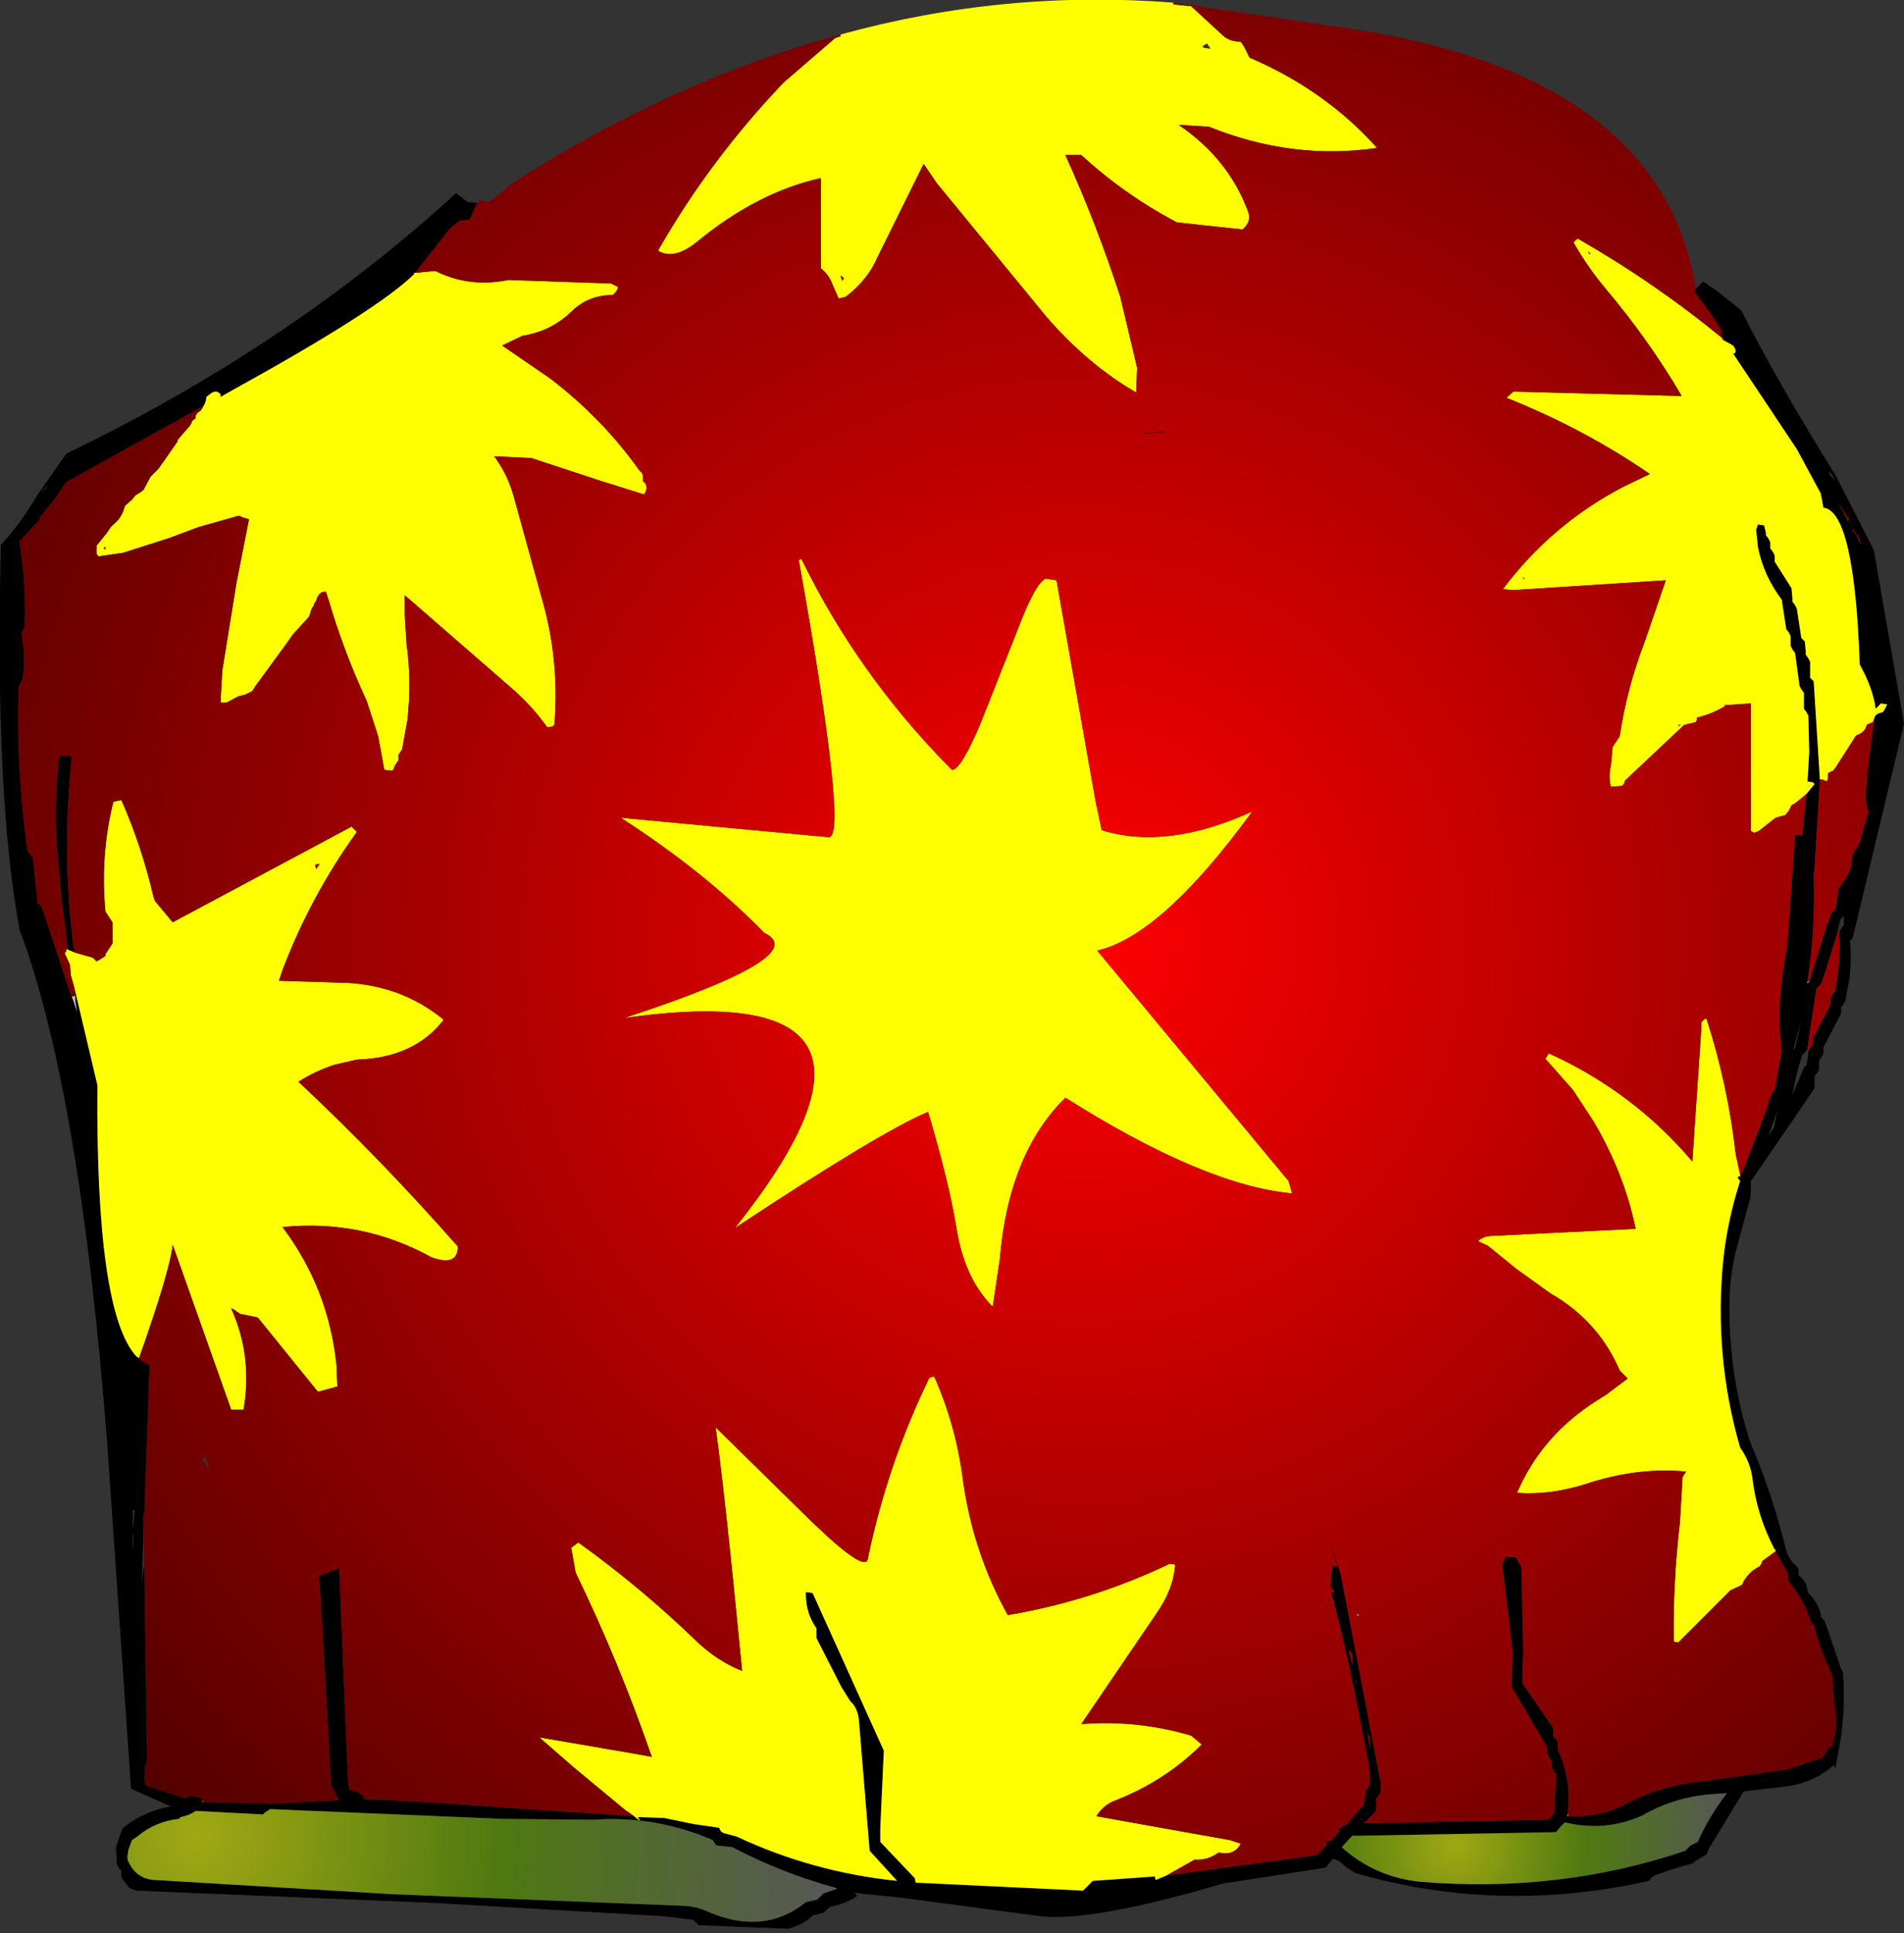
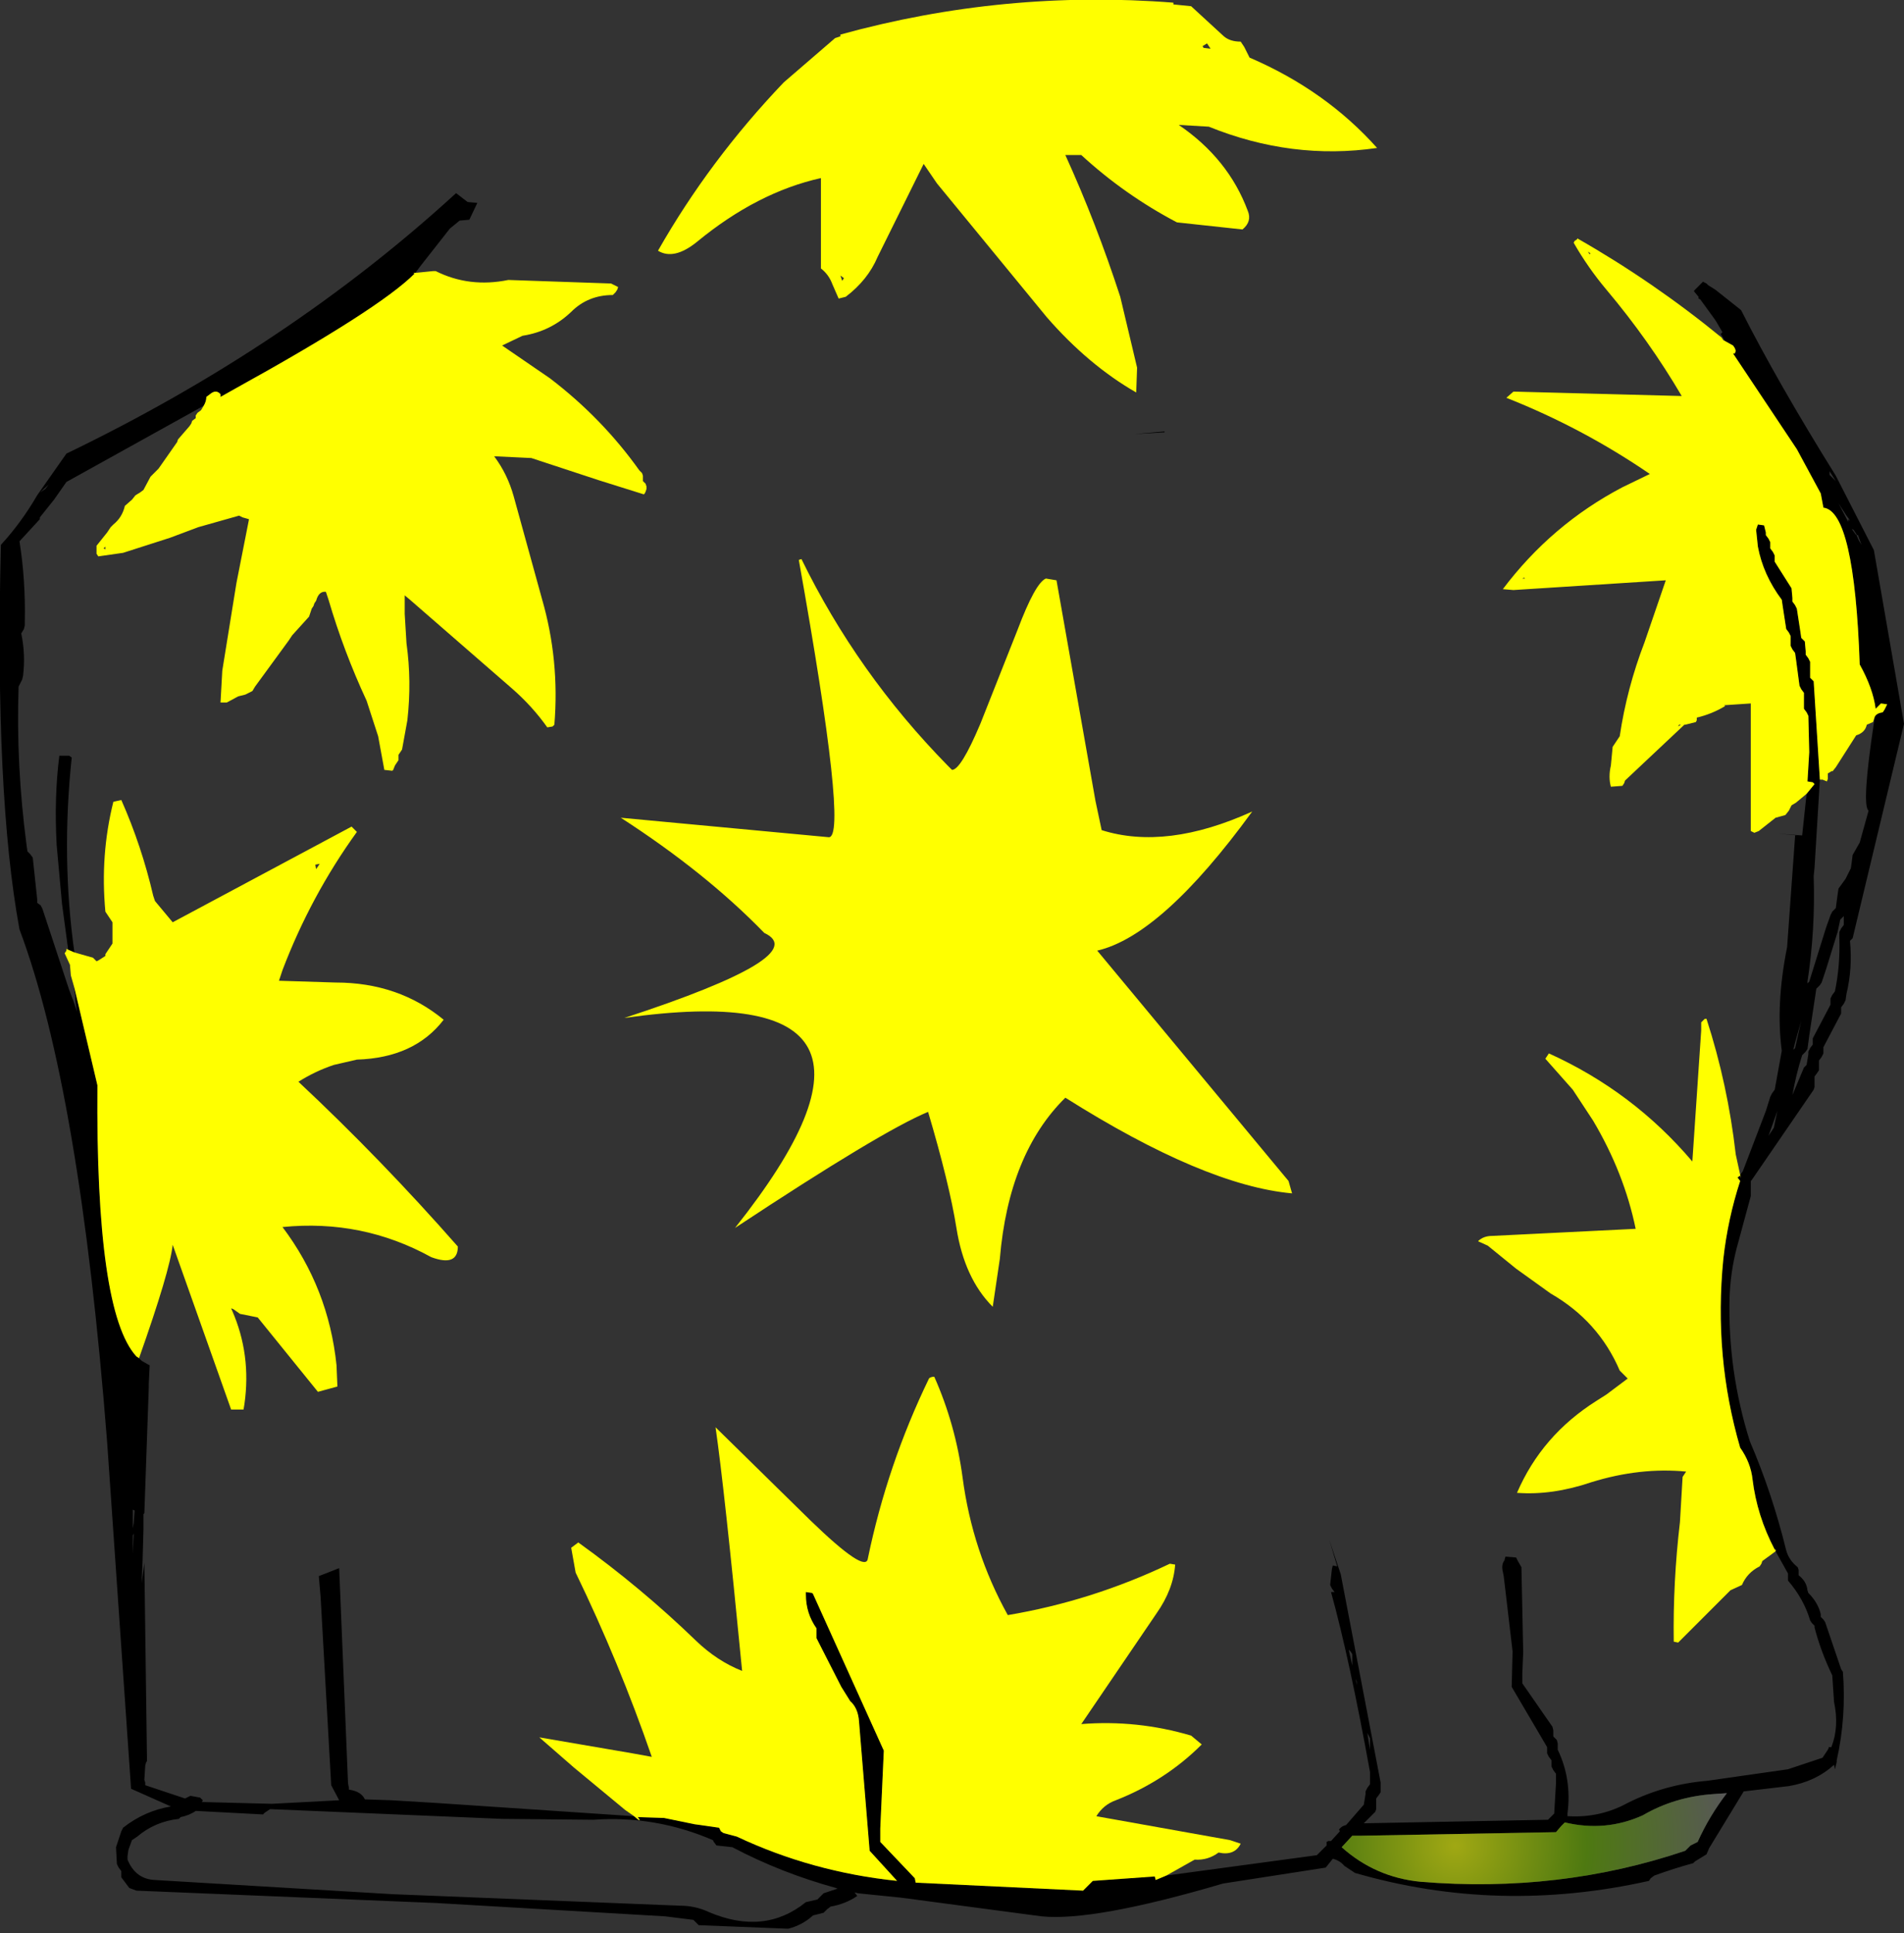
<svg xmlns="http://www.w3.org/2000/svg" height="109.1px" width="107.5px">
  <rect width="100%" height="100%" fill="#333333" stroke="none" />
  <g transform="matrix(1.0, 0.0, 0.0, 1.0, 58.25, 55.85)">
    <path d="M-31.3 -44.4 L-31.75 -43.45 -32.3 -43.4 -32.85 -42.95 -34.5 -40.85 -34.8 -40.45 -34.9 -40.45 -34.85 -40.4 Q-36.85 -38.4 -45.0 -33.9 L-45.8 -33.45 -45.8 -33.6 Q-46.05 -33.9 -46.4 -33.6 L-46.6 -33.45 Q-46.6 -33.2 -46.75 -32.95 L-54.5 -28.65 -55.2 -27.65 -56.0 -26.65 -56.0 -26.55 -57.15 -25.3 Q-56.8 -23.1 -56.85 -20.75 L-56.85 -20.55 -56.9 -20.35 -57.05 -20.1 Q-56.8 -18.9 -56.95 -17.7 L-57.0 -17.5 -57.1 -17.3 -57.2 -17.1 Q-57.35 -12.7 -56.75 -8.15 L-56.7 -7.8 -56.55 -7.65 -56.4 -7.45 -56.15 -5.1 -56.15 -4.9 -55.95 -4.75 -55.85 -4.55 -54.35 0.0 -54.2 0.4 -54.1 0.65 -53.9 1.25 -54.0 0.6 -54.0 0.35 -54.05 0.0 -54.05 -0.1 -52.75 5.4 Q-52.85 18.2 -50.55 20.7 L-50.4 20.8 -50.25 20.95 -49.9 21.15 -49.8 21.2 -49.85 22.25 -49.85 22.45 -50.1 29.55 -50.15 29.6 -50.15 30.45 -50.2 32.25 -50.25 33.5 -50.1 32.35 -50.05 36.15 -49.95 43.55 -50.0 43.6 -50.05 43.8 -50.1 44.6 -50.05 44.75 -50.05 44.9 -47.8 45.65 -47.5 45.5 -46.95 45.6 -46.8 45.75 -46.85 45.85 -46.8 45.85 -42.9 45.95 -39.1 45.75 -39.55 44.9 -40.15 34.25 -40.25 33.1 -39.1 32.65 -38.6 44.8 -38.55 45.05 -38.55 45.15 Q-37.85 45.25 -37.65 45.7 L-36.15 45.75 -33.65 45.9 -22.45 46.65 Q-22.0 47.05 -22.2 46.75 L-22.25 46.7 -20.75 46.75 -19.05 47.1 -17.65 47.3 -17.55 47.5 -17.4 47.6 -16.65 47.8 Q-12.4 49.8 -7.6 50.3 L-9.15 48.6 -9.75 41.3 Q-9.8 40.55 -10.25 40.15 L-10.75 39.35 -12.05 36.8 -12.15 36.6 -12.15 36.25 -12.15 36.05 Q-12.75 35.2 -12.75 34.15 L-12.75 34.0 -12.4 34.05 -12.35 34.1 -8.35 42.95 -8.55 47.35 -8.55 48.1 -6.6 50.15 -6.55 50.4 2.9 50.85 3.45 50.3 6.95 50.05 7.0 50.25 7.6 50.0 16.1 48.85 16.65 48.3 16.65 48.1 16.75 48.05 16.9 48.05 17.4 47.5 17.35 47.4 Q17.5 47.2 17.75 47.15 L18.75 46.0 18.85 45.4 18.85 45.25 18.95 45.05 19.1 44.85 19.1 44.15 Q17.95 37.8 16.9 34.0 L17.1 34.0 16.95 33.8 16.85 33.6 16.95 32.7 17.0 32.5 17.25 32.55 16.8 31.05 17.45 33.0 19.7 44.75 19.7 45.3 19.6 45.45 19.45 45.65 19.45 46.25 19.4 46.4 18.75 47.05 29.15 46.85 29.35 46.65 29.5 46.5 29.6 44.8 29.6 44.25 29.45 44.05 29.35 43.85 29.35 43.65 29.35 43.5 29.2 43.3 29.1 43.1 29.1 42.9 29.1 42.75 27.1 39.35 27.15 37.35 26.65 33.1 26.6 32.85 Q26.5 32.45 26.7 32.2 L26.7 32.15 26.75 32.0 27.35 32.05 27.45 32.25 27.65 32.6 27.75 37.4 27.7 38.6 27.7 39.15 29.4 41.6 29.45 41.8 29.45 42.15 29.65 42.35 29.7 42.55 29.7 42.9 Q30.5 44.55 30.25 46.5 L30.25 46.65 30.3 46.65 Q32.1 46.75 33.65 45.9 35.75 44.85 38.15 44.65 L42.7 44.0 44.65 43.35 44.95 42.9 45.0 42.8 45.0 42.75 45.15 42.75 Q45.6 41.6 45.3 40.2 L45.2 38.7 Q44.55 37.35 44.2 36.0 L44.2 35.9 44.05 35.75 43.95 35.6 Q43.6 34.4 42.7 33.35 L42.7 33.2 42.7 32.95 42.0 31.7 42.0 31.6 41.95 31.6 Q40.95 29.7 40.7 27.65 40.6 26.7 40.0 25.85 38.5 20.7 39.05 15.2 39.3 12.95 40.0 10.8 L39.85 10.6 40.0 10.5 40.05 10.65 40.0 10.45 40.15 10.25 41.45 6.85 41.7 6.05 41.8 5.85 41.95 5.65 42.35 3.45 Q42.0 0.85 42.65 -2.4 L43.1 -8.65 43.1 -8.7 43.25 -8.7 42.15 -8.8 43.5 -8.7 43.75 -11.05 44.2 -11.6 44.1 -11.7 43.8 -11.75 43.9 -13.4 43.85 -15.45 43.75 -15.65 43.6 -15.85 43.6 -16.6 43.6 -16.75 43.45 -16.95 43.35 -17.15 43.15 -18.65 43.1 -19.0 42.95 -19.2 42.85 -19.4 42.85 -19.75 42.85 -19.95 42.75 -20.15 42.6 -20.35 42.4 -21.65 42.35 -22.0 Q41.3 -23.4 41.0 -25.0 L40.9 -25.95 41.0 -26.25 41.35 -26.2 41.45 -25.8 41.45 -25.65 41.6 -25.45 41.7 -25.25 41.7 -25.1 41.7 -24.9 41.85 -24.7 41.95 -24.5 41.95 -24.35 41.95 -24.15 42.9 -22.65 42.95 -22.1 42.95 -21.9 43.1 -21.7 43.2 -21.5 43.4 -20.2 43.45 -19.85 43.65 -19.65 43.7 -19.1 43.7 -18.9 43.85 -18.7 43.95 -18.5 43.95 -17.75 43.95 -17.6 44.15 -17.4 44.5 -11.85 44.2 -6.9 44.15 -6.4 Q44.25 -3.4 43.8 -0.45 L43.8 -0.35 43.9 -0.45 44.85 -3.5 45.1 -4.2 45.2 -4.4 45.4 -4.6 45.5 -5.35 45.55 -5.7 45.95 -6.25 46.05 -6.45 46.25 -6.85 46.3 -7.2 46.35 -7.6 46.75 -8.3 47.25 -10.1 Q46.85 -10.4 47.55 -15.05 L47.6 -15.4 Q47.7 -15.6 48.05 -15.65 L48.15 -15.8 48.3 -16.1 47.95 -16.15 47.85 -16.05 47.65 -15.85 Q47.5 -17.0 46.75 -18.35 46.45 -27.0 44.7 -27.2 L44.55 -28.0 43.2 -30.5 39.6 -35.9 39.7 -35.9 39.75 -36.05 39.7 -36.2 39.6 -36.35 39.15 -36.6 38.9 -37.0 39.0 -37.1 38.65 -37.7 38.55 -37.85 37.75 -38.95 37.65 -39.0 37.65 -39.1 37.4 -39.4 37.4 -39.45 37.5 -39.55 37.65 -39.7 37.9 -39.95 38.1 -39.85 38.2 -39.75 38.6 -39.5 40.05 -38.35 Q42.1 -34.3 45.4 -29.0 L47.55 -24.8 49.25 -15.0 46.35 -2.9 46.2 -2.75 Q46.35 -1.2 46.0 0.25 L45.95 0.6 45.85 0.8 45.7 1.0 45.7 1.15 45.7 1.35 44.7 3.25 44.7 3.4 44.7 3.6 44.6 3.8 44.45 4.0 44.45 4.35 44.45 4.55 44.35 4.7 44.2 4.9 44.2 5.5 44.15 5.65 40.65 10.75 40.6 10.8 40.6 11.15 40.6 11.65 39.8 14.6 Q39.45 15.95 39.4 17.4 39.3 21.55 40.55 25.5 41.8 28.4 42.6 31.65 42.75 32.2 43.25 32.6 L43.3 32.75 43.3 33.05 Q43.75 33.4 43.8 33.9 L43.85 34.05 Q44.4 34.6 44.55 35.25 L44.55 35.4 44.7 35.55 44.8 35.7 45.7 38.35 45.8 38.5 Q46.0 41.05 45.45 43.5 L45.45 43.55 45.45 43.6 45.35 44.0 45.3 43.75 Q44.25 44.7 42.75 44.95 L40.2 45.25 38.25 48.45 38.1 48.8 37.45 49.2 37.35 49.3 Q36.25 49.6 35.15 50.0 L34.95 50.15 34.85 50.3 Q26.35 52.2 18.25 49.85 L17.65 49.45 Q17.4 49.15 17.0 49.05 L16.6 49.55 10.8 50.45 Q3.5 52.6 0.55 52.3 L-7.35 51.25 -9.8 51.0 -10.0 50.95 -9.85 51.15 Q-10.5 51.6 -11.35 51.75 L-11.55 51.9 -11.75 52.1 -12.35 52.25 Q-12.95 52.8 -13.75 53.0 L-18.8 52.8 -19.0 52.6 -19.1 52.5 -20.7 52.3 -33.6 51.55 -50.55 50.85 -50.95 50.7 -51.4 50.1 -51.4 49.9 -51.4 49.75 -51.55 49.55 -51.65 49.35 -51.7 48.4 -51.4 47.5 -51.3 47.3 Q-50.1 46.35 -48.6 46.1 L-48.55 46.1 -48.6 46.1 -50.85 45.1 -52.2 25.55 Q-53.75 5.65 -57.15 -3.4 -58.55 -11.0 -58.2 -25.1 -57.05 -26.35 -56.15 -27.9 L-56.15 -27.7 -56.15 -27.9 -56.1 -27.95 -56.15 -27.9 -54.5 -30.25 Q-41.95 -36.3 -32.5 -44.95 L-31.85 -44.45 -31.3 -44.4 M-54.4 -2.25 L-54.75 -4.85 -55.05 -8.15 Q-55.2 -10.85 -54.9 -13.2 L-54.35 -13.2 -54.2 -13.1 Q-54.8 -7.45 -54.05 -2.1 L-54.4 -2.25 M7.5 -31.5 L7.5 -31.45 5.8 -31.35 7.5 -31.5 M45.05 -29.25 L45.05 -29.15 45.05 -29.05 45.4 -28.7 45.05 -29.25 M46.0 -26.75 L45.55 -27.45 46.1 -26.4 46.1 -26.55 46.2 -26.45 46.15 -26.55 46.0 -26.75 M46.85 -25.1 L46.65 -25.65 46.6 -25.65 46.4 -25.95 46.3 -26.0 46.55 -25.65 46.55 -25.7 46.7 -25.35 46.85 -25.1 M45.5 -3.25 L44.85 -1.15 44.6 -0.4 44.5 -0.25 44.3 -0.05 43.9 2.6 43.8 3.35 43.7 3.5 43.5 3.7 Q43.15 4.8 42.95 5.95 L43.6 4.4 43.75 4.25 43.85 3.65 43.85 3.5 43.9 3.4 43.95 3.3 44.1 3.1 44.1 2.9 44.1 2.75 45.1 0.85 45.1 0.65 45.1 0.5 45.2 0.3 45.35 0.1 Q45.65 -1.35 45.6 -2.9 L45.6 -3.25 45.7 -3.45 45.85 -3.65 45.85 -4.2 45.85 -4.15 45.65 -3.95 45.5 -3.25 M43.1 3.0 L43.0 3.4 43.1 3.3 43.45 1.75 43.1 3.0 M42.1 6.85 L41.6 8.25 41.9 7.8 42.1 6.85 42.15 6.55 42.1 6.85 M18.0 37.35 L17.9 37.25 18.1 38.15 18.1 37.9 18.1 37.55 18.1 37.5 18.0 37.35 M18.35 39.25 L18.35 39.05 18.3 38.9 18.35 39.25 M19.1 42.25 L18.95 41.95 19.1 42.9 19.1 42.6 19.1 42.25 M18.1 47.75 L17.5 48.4 Q19.4 50.1 21.95 50.35 29.8 51.0 36.9 48.6 L37.2 48.3 37.6 48.1 Q38.25 46.65 39.25 45.35 L38.5 45.4 Q36.3 45.55 34.5 46.6 32.4 47.55 30.1 47.0 L29.9 47.2 29.6 47.55 18.65 47.75 18.1 47.75 M-56.0 -28.05 L-55.7 -28.25 -55.5 -28.5 -56.0 -28.05 M-11.05 50.7 Q-14.15 49.85 -16.9 48.4 L-17.8 48.3 -17.95 48.1 -18.0 48.0 Q-21.25 46.6 -24.75 46.85 L-29.9 46.8 -43.0 46.25 -43.3 46.45 -43.4 46.55 -47.2 46.35 Q-47.55 46.6 -48.05 46.7 L-48.15 46.8 Q-49.5 46.95 -50.5 47.8 L-50.8 48.0 -51.0 48.55 -51.05 48.9 -51.05 49.1 Q-50.6 50.2 -49.5 50.25 L-36.1 51.05 -19.85 51.7 Q-19.0 51.7 -18.25 52.05 -15.1 53.4 -12.75 51.5 L-12.1 51.35 -11.9 51.15 -11.75 51.0 -11.0 50.75 -10.95 50.75 -11.05 50.7 M-50.75 31.85 L-50.7 30.7 -50.75 30.8 -50.75 31.85 M-50.7 30.1 L-50.65 29.4 -50.75 29.35 -50.75 30.4 -50.7 30.1" fill="#000000" fill-rule="evenodd" stroke="none" />
    <path d="M9.9 -53.4 L9.65 -53.25 9.7 -53.15 10.1 -53.1 9.9 -53.4 M8.0 -55.7 L8.0 -55.6 9.0 -55.5 10.85 -53.8 Q11.2 -53.5 11.8 -53.5 L12.0 -53.2 12.3 -52.6 Q16.6 -50.75 19.5 -47.5 14.7 -46.8 10.0 -48.7 L8.3 -48.8 Q11.1 -46.9 12.2 -43.95 12.45 -43.35 11.9 -42.9 L8.2 -43.3 Q5.25 -44.85 2.8 -47.1 L1.9 -47.1 Q3.65 -43.25 5.0 -39.1 L5.95 -35.1 5.9 -33.7 Q3.2 -35.25 0.85 -37.95 L-5.35 -45.5 -6.1 -46.6 -8.7 -41.35 Q-9.25 -40.05 -10.5 -39.1 L-10.9 -39.0 -11.25 -39.8 Q-11.45 -40.35 -11.9 -40.7 L-11.9 -43.7 -11.9 -45.8 Q-15.5 -45.0 -18.9 -42.2 -20.2 -41.15 -21.1 -41.7 -18.2 -46.8 -14.0 -51.2 L-11.1 -53.7 -10.8 -53.8 -10.8 -53.9 Q-1.55 -56.45 8.0 -55.7 M-34.8 -40.45 L-33.8 -40.55 -33.65 -40.55 Q-31.75 -39.6 -29.55 -40.05 L-23.75 -39.85 -23.35 -39.65 -23.4 -39.5 -23.5 -39.35 -23.65 -39.2 Q-25.05 -39.2 -26.0 -38.25 -27.15 -37.15 -28.75 -36.9 L-29.9 -36.35 -27.2 -34.5 Q-24.25 -32.25 -22.15 -29.3 L-22.0 -29.15 -21.95 -29.0 -21.95 -28.85 -21.95 -28.7 -21.8 -28.55 -21.75 -28.4 -21.75 -28.25 -21.8 -28.1 -21.85 -28.0 -21.9 -27.95 -24.45 -28.75 -28.25 -30.0 -30.35 -30.1 Q-29.6 -29.1 -29.25 -27.85 L-27.65 -22.05 Q-26.65 -18.6 -26.95 -14.95 L-27.05 -14.85 -27.35 -14.8 Q-28.2 -16.0 -29.35 -17.0 L-35.1 -22.0 -35.4 -22.25 -35.4 -21.2 -35.3 -19.55 Q-35.0 -17.4 -35.25 -15.2 L-35.55 -13.55 -35.65 -13.4 -35.75 -13.25 -35.75 -13.1 -35.75 -12.95 -35.85 -12.8 -35.95 -12.65 -36.05 -12.4 -36.1 -12.35 -36.55 -12.4 -36.9 -14.3 -37.55 -16.3 Q-38.85 -19.1 -39.7 -22.0 L-39.85 -22.45 Q-40.25 -22.5 -40.4 -21.95 L-40.5 -21.8 -40.55 -21.65 -40.65 -21.5 -40.8 -21.05 -41.75 -20.0 -41.95 -19.7 -43.85 -17.1 -44.0 -16.85 -44.4 -16.65 -44.8 -16.55 -45.45 -16.2 -45.8 -16.2 -45.7 -18.0 -44.9 -22.95 -44.2 -26.5 -44.2 -26.55 -44.55 -26.65 -44.75 -26.75 -47.05 -26.1 -48.65 -25.5 -51.3 -24.65 -52.7 -24.45 -52.8 -24.6 -52.8 -24.75 -52.8 -25.05 -52.2 -25.8 -52.0 -26.1 -51.85 -26.25 Q-51.35 -26.65 -51.2 -27.3 L-50.8 -27.65 -50.6 -27.9 -50.35 -28.05 -50.15 -28.2 -49.75 -28.95 -49.45 -29.25 -49.3 -29.4 -48.25 -30.9 -48.2 -31.05 -47.55 -31.8 -47.45 -31.95 -47.4 -32.1 -47.2 -32.25 -47.2 -32.4 -47.1 -32.55 -46.9 -32.7 -46.75 -32.95 Q-46.6 -33.2 -46.6 -33.45 L-46.4 -33.6 Q-46.05 -33.9 -45.8 -33.6 L-45.8 -33.45 -45.0 -33.9 Q-36.85 -38.4 -34.85 -40.4 L-34.9 -40.45 -34.8 -40.45 M-54.05 -0.1 L-54.25 -0.8 -54.3 -1.4 -54.6 -2.05 -54.5 -2.2 -54.5 -2.3 -54.4 -2.25 -54.05 -2.1 -53.7 -2.0 -53.0 -1.8 -52.8 -1.6 Q-52.75 -1.6 -52.3 -1.9 L-52.3 -2.0 -52.1 -2.3 -51.9 -2.6 -51.9 -3.5 -51.9 -3.8 -52.1 -4.1 -52.3 -4.4 Q-52.6 -7.6 -51.85 -10.6 L-51.4 -10.7 Q-50.25 -8.1 -49.6 -5.3 L-49.5 -5.0 -48.5 -3.8 -38.4 -9.2 -38.1 -8.9 Q-40.7 -5.3 -42.3 -1.1 L-42.5 -0.5 -39.3 -0.4 Q-35.75 -0.4 -33.2 1.7 -34.85 3.85 -38.1 3.95 L-39.4 4.25 Q-40.45 4.6 -41.4 5.2 -36.75 9.55 -32.4 14.5 -32.4 15.65 -33.9 15.1 -37.8 12.95 -42.3 13.4 -39.7 16.85 -39.25 21.2 L-39.2 22.4 -40.3 22.7 -43.7 18.5 -44.7 18.3 -45.05 18.05 -45.15 18.0 -45.2 18.0 -45.15 18.1 Q-44.05 20.6 -44.45 23.4 L-44.5 23.7 -45.2 23.7 -48.5 14.4 Q-48.65 15.85 -50.4 20.8 L-50.55 20.7 Q-52.85 18.2 -52.75 5.4 L-54.05 -0.1 M-22.45 46.65 L-22.95 46.3 -25.85 43.9 -27.8 42.2 -22.55 43.1 -21.45 43.3 Q-23.3 37.95 -25.75 32.9 L-26.0 31.5 -25.6 31.2 Q-22.05 33.75 -18.95 36.75 -17.75 37.9 -16.35 38.45 -17.35 28.15 -17.85 24.7 L-12.5 29.95 Q-9.35 33.0 -9.25 32.1 -8.15 26.8 -5.8 21.95 L-5.75 21.9 -5.6 21.85 -5.5 21.85 Q-4.3 24.55 -3.9 27.55 -3.35 31.7 -1.35 35.3 3.4 34.5 7.8 32.4 L8.1 32.45 Q8.0 33.85 7.05 35.2 L2.8 41.45 Q5.95 41.2 9.0 42.1 L9.6 42.6 Q7.55 44.65 4.75 45.75 4.05 46.0 3.65 46.65 L11.2 48.0 11.8 48.2 Q11.45 48.9 10.55 48.7 9.95 49.15 9.2 49.1 L7.6 50.0 7.0 50.25 6.95 50.05 3.45 50.3 2.9 50.85 -6.55 50.4 -6.6 50.15 -8.55 48.1 -8.55 47.35 -8.35 42.95 -12.35 34.1 -12.4 34.05 -12.75 34.0 -12.75 34.15 Q-12.75 35.2 -12.15 36.05 L-12.15 36.25 -12.15 36.6 -12.05 36.8 -10.75 39.35 -10.25 40.15 Q-9.8 40.55 -9.75 41.3 L-9.15 48.6 -7.6 50.3 Q-12.4 49.8 -16.65 47.8 L-17.4 47.6 -17.55 47.5 -17.65 47.3 -19.05 47.1 -20.75 46.75 -22.25 46.7 -22.2 46.75 Q-22.0 47.05 -22.45 46.65 M42.0 31.7 L41.25 32.25 41.2 32.4 41.1 32.55 Q40.4 32.9 40.1 33.6 L39.45 33.9 36.5 36.85 36.25 36.8 Q36.2 33.45 36.6 30.05 L36.75 27.5 36.95 27.2 Q34.35 26.95 31.6 27.8 29.4 28.55 27.4 28.4 28.8 25.15 31.9 23.2 L32.45 22.85 33.65 21.95 33.2 21.5 Q32.0 18.7 29.3 17.15 L27.35 15.75 25.75 14.45 25.2 14.2 Q25.5 13.9 26.0 13.9 L34.1 13.5 Q33.45 10.35 31.7 7.4 L30.55 5.65 29.0 3.9 29.2 3.6 Q33.95 5.75 37.3 9.7 L37.8 2.3 37.8 1.85 38.0 1.65 38.1 1.65 Q39.3 5.35 39.75 9.3 L40.0 10.45 40.05 10.65 40.0 10.5 39.85 10.6 40.0 10.8 Q39.3 12.95 39.05 15.2 38.5 20.7 40.0 25.85 40.6 26.7 40.7 27.65 40.95 29.7 41.95 31.6 L42.0 31.6 42.0 31.7 M43.75 -11.05 L43.15 -10.55 42.9 -10.4 42.75 -10.1 42.55 -9.85 42.0 -9.7 41.05 -8.95 40.8 -8.85 40.6 -8.95 40.6 -12.85 40.6 -16.15 39.1 -16.05 39.15 -16.0 Q38.4 -15.55 37.55 -15.35 L37.55 -15.2 37.5 -15.1 36.9 -14.95 36.85 -14.95 33.5 -11.8 33.45 -11.65 33.35 -11.5 32.7 -11.45 Q32.55 -12.0 32.7 -12.65 L32.8 -13.7 33.0 -14.0 33.2 -14.3 Q33.6 -17.0 34.6 -19.6 L35.8 -23.1 27.2 -22.55 26.6 -22.6 Q29.35 -26.25 33.35 -28.35 L34.9 -29.1 Q31.1 -31.7 26.8 -33.4 L27.2 -33.75 36.7 -33.5 Q34.85 -36.65 32.45 -39.5 31.4 -40.75 30.6 -42.15 L30.65 -42.25 30.8 -42.35 30.8 -42.4 Q35.1 -39.95 38.95 -36.8 L39.05 -36.65 39.15 -36.6 39.6 -36.35 39.7 -36.2 39.75 -36.05 39.7 -35.9 39.6 -35.9 43.2 -30.5 44.55 -28.0 44.7 -27.2 Q46.45 -27.0 46.75 -18.35 47.5 -17.0 47.65 -15.85 L47.85 -16.05 47.95 -16.15 48.3 -16.1 48.15 -15.8 48.05 -15.65 Q47.7 -15.6 47.6 -15.4 L47.5 -15.1 47.15 -14.95 Q47.05 -14.5 46.55 -14.35 L45.4 -12.55 45.2 -12.3 45.2 -12.35 44.95 -12.2 44.95 -11.9 44.9 -11.75 44.65 -11.85 44.5 -11.85 44.15 -17.4 43.95 -17.6 43.95 -17.75 43.95 -18.5 43.85 -18.7 43.7 -18.9 43.7 -19.1 43.65 -19.65 43.45 -19.85 43.4 -20.2 43.2 -21.5 43.1 -21.7 42.95 -21.9 42.95 -22.1 42.9 -22.65 41.95 -24.15 41.95 -24.35 41.95 -24.5 41.85 -24.7 41.7 -24.9 41.7 -25.1 41.7 -25.25 41.6 -25.45 41.45 -25.65 41.45 -25.8 41.35 -26.2 41.0 -26.25 40.9 -25.95 41.0 -25.0 Q41.3 -23.4 42.35 -22.0 L42.4 -21.65 42.6 -20.35 42.75 -20.15 42.85 -19.95 42.85 -19.75 42.85 -19.4 42.95 -19.2 43.1 -19.0 43.15 -18.65 43.35 -17.15 43.45 -16.95 43.6 -16.75 43.6 -16.6 43.6 -15.85 43.75 -15.65 43.85 -15.45 43.9 -13.4 43.8 -11.75 44.1 -11.7 44.2 -11.6 43.75 -11.05 M31.55 -41.55 L31.4 -41.65 31.5 -41.5 31.55 -41.55 M3.7 -2.2 L14.5 10.8 14.7 11.5 Q9.75 11.05 1.9 6.1 -1.3 9.25 -1.8 15.2 L-2.2 17.9 Q-3.8 16.3 -4.25 13.45 -4.65 10.95 -5.85 6.9 -8.5 8.0 -16.75 13.45 -5.35 -0.9 -23.0 1.6 -12.3 -1.9 -15.1 -3.2 -18.4 -6.6 -23.2 -9.7 L-11.45 -8.6 Q-10.35 -8.6 -13.15 -24.25 L-13.0 -24.3 Q-9.85 -17.85 -4.75 -12.65 L-4.5 -12.4 Q-4.0 -12.4 -2.9 -15.0 L-0.8 -20.3 Q0.2 -22.95 0.8 -23.2 L1.4 -23.1 3.6 -10.65 3.95 -9.0 Q7.6 -7.85 12.45 -10.05 7.35 -3.05 3.7 -2.2 M36.5 -14.85 L36.65 -14.95 36.55 -14.95 36.5 -14.85 M27.85 -23.2 L27.8 -23.25 27.7 -23.2 27.85 -23.2 M-52.3 -24.85 L-52.3 -25.0 -52.4 -24.9 -52.3 -24.85 M-43.7 -34.4 L-43.55 -34.45 -43.5 -34.45 -43.7 -34.4 M-40.45 -7.05 L-40.4 -6.8 -40.2 -7.1 -40.45 -7.05 M-10.7 -40.0 L-10.6 -40.15 -10.8 -40.3 -10.7 -40.0 M-18.35 24.65 L-18.4 24.65 -18.35 24.65 M-9.6 39.65 L-9.8 39.45 -9.75 39.5 -9.6 39.65" fill="#ffff00" fill-rule="evenodd" stroke="none" />
-     <path d="M-10.8 -53.9 L-10.8 -53.8 -11.1 -53.7 -14.0 -51.2 Q-18.2 -46.8 -21.1 -41.7 -20.2 -41.15 -18.9 -42.2 -15.5 -45.0 -11.9 -45.8 L-11.9 -43.7 -11.9 -40.7 Q-11.45 -40.35 -11.25 -39.8 L-10.9 -39.0 -10.5 -39.1 Q-9.25 -40.05 -8.7 -41.35 L-6.1 -46.6 -5.35 -45.5 0.85 -37.95 Q3.2 -35.25 5.9 -33.7 L5.95 -35.1 5.0 -39.1 Q3.65 -43.25 1.9 -47.1 L2.8 -47.1 Q5.25 -44.85 8.2 -43.3 L11.9 -42.9 Q12.45 -43.35 12.2 -43.95 11.1 -46.9 8.3 -48.8 L10.0 -48.7 Q14.7 -46.8 19.5 -47.5 16.6 -50.75 12.3 -52.6 L12.0 -53.2 11.8 -53.5 Q11.2 -53.5 10.85 -53.8 L9.0 -55.5 8.0 -55.6 8.0 -55.7 16.85 -54.4 Q35.5 -51.95 37.5 -39.55 L37.4 -39.45 37.4 -39.4 37.65 -39.1 37.65 -39.0 37.75 -38.95 38.55 -37.85 38.65 -37.7 39.0 -37.1 38.9 -37.0 39.15 -36.6 39.05 -36.65 38.95 -36.8 Q35.1 -39.95 30.8 -42.4 L30.8 -42.35 30.65 -42.25 30.6 -42.15 Q31.4 -40.75 32.45 -39.5 34.85 -36.65 36.7 -33.5 L27.2 -33.75 26.8 -33.4 Q31.1 -31.7 34.9 -29.1 L33.35 -28.35 Q29.35 -26.25 26.6 -22.6 L27.2 -22.55 35.8 -23.1 34.6 -19.6 Q33.6 -17.0 33.2 -14.3 L33.0 -14.0 32.8 -13.7 32.7 -12.65 Q32.55 -12.0 32.7 -11.45 L33.35 -11.5 33.45 -11.65 33.5 -11.8 36.85 -14.95 36.9 -14.95 37.5 -15.1 37.55 -15.2 37.55 -15.35 Q38.4 -15.55 39.15 -16.0 L39.1 -16.05 40.6 -16.15 40.6 -12.85 40.6 -8.95 40.8 -8.85 41.05 -8.95 42.0 -9.7 42.55 -9.85 42.75 -10.1 42.9 -10.4 43.15 -10.55 43.75 -11.05 43.5 -8.7 42.15 -8.8 43.25 -8.7 43.1 -8.7 43.1 -8.65 42.65 -2.4 Q42.0 0.85 42.35 3.45 L41.95 5.65 41.8 5.85 41.7 6.05 41.45 6.85 40.15 10.25 40.0 10.45 39.75 9.3 Q39.3 5.35 38.1 1.65 L38.0 1.65 37.8 1.85 37.8 2.3 37.3 9.7 Q33.95 5.75 29.2 3.6 L29.0 3.9 30.55 5.65 31.7 7.4 Q33.45 10.35 34.1 13.5 L26.0 13.9 Q25.5 13.9 25.2 14.2 L25.75 14.45 27.35 15.75 29.3 17.15 Q32.0 18.7 33.2 21.5 L33.65 21.95 32.45 22.85 31.9 23.2 Q28.8 25.15 27.4 28.4 29.4 28.55 31.6 27.8 34.35 26.95 36.95 27.2 L36.75 27.5 36.6 30.05 Q36.2 33.45 36.25 36.8 L36.5 36.85 39.45 33.9 40.1 33.6 Q40.4 32.9 41.1 32.55 L41.2 32.4 41.25 32.25 42.0 31.7 42.7 32.95 42.7 33.2 42.7 33.35 Q43.6 34.4 43.95 35.6 L44.05 35.75 44.2 35.9 44.2 36.0 Q44.55 37.35 45.2 38.7 L45.3 40.2 Q45.6 41.6 45.15 42.75 L45.0 42.75 45.0 42.8 44.95 42.9 44.65 43.35 42.7 44.0 38.15 44.65 Q35.75 44.85 33.65 45.9 32.1 46.75 30.3 46.65 L30.25 46.5 Q30.5 44.55 29.7 42.9 L29.7 42.55 29.65 42.35 29.45 42.15 29.45 41.8 29.4 41.6 27.7 39.15 27.7 38.6 27.75 37.4 27.65 32.6 27.45 32.25 27.35 32.05 26.75 32.0 26.7 32.15 26.7 32.2 Q26.5 32.45 26.6 32.85 L26.65 33.1 27.15 37.35 27.1 39.35 29.1 42.75 29.1 42.9 29.1 43.1 29.2 43.3 29.35 43.5 29.35 43.65 29.35 43.85 29.45 44.05 29.6 44.25 29.6 44.8 29.5 46.5 29.35 46.65 29.15 46.85 18.75 47.05 19.4 46.4 19.45 46.25 19.45 45.65 19.6 45.45 19.7 45.3 19.7 44.75 17.45 33.0 16.8 31.05 17.25 32.55 17.0 32.5 16.95 32.7 16.85 33.6 16.95 33.8 17.1 34.0 16.9 34.0 Q17.95 37.8 19.1 44.15 L19.1 44.85 18.95 45.05 18.85 45.25 18.85 45.4 18.75 46.0 17.75 47.15 Q17.5 47.2 17.35 47.4 L17.4 47.5 16.9 48.05 16.75 48.05 16.65 48.1 16.65 48.3 16.1 48.85 7.6 50.0 9.2 49.1 Q9.95 49.15 10.55 48.7 11.45 48.9 11.8 48.2 L11.2 48.0 3.65 46.65 Q4.05 46.0 4.75 45.75 7.55 44.65 9.6 42.6 L9.0 42.1 Q5.95 41.2 2.8 41.45 L7.05 35.2 Q8.0 33.85 8.1 32.45 L7.8 32.4 Q3.4 34.5 -1.35 35.3 -3.35 31.7 -3.9 27.55 -4.3 24.55 -5.5 21.85 L-5.6 21.85 -5.75 21.9 -5.8 21.95 Q-8.15 26.8 -9.25 32.1 -9.35 33.0 -12.5 29.95 L-17.85 24.7 Q-17.35 28.15 -16.35 38.45 -17.75 37.9 -18.95 36.75 -22.05 33.75 -25.6 31.2 L-26.0 31.5 -25.75 32.9 Q-23.3 37.95 -21.45 43.3 L-22.55 43.1 -27.8 42.2 -25.85 43.9 -22.95 46.3 -22.45 46.65 -33.65 45.9 -36.15 45.75 -37.65 45.7 Q-37.85 45.25 -38.55 45.15 L-38.55 45.05 -38.6 44.8 -39.1 32.65 -40.25 33.1 -40.15 34.25 -39.55 44.9 -39.1 45.75 -42.9 45.95 -46.8 45.85 -46.8 45.75 -46.95 45.6 -47.5 45.5 -47.8 45.65 -50.05 44.9 -50.05 44.75 -50.1 44.6 -50.05 43.8 -50.0 43.6 -49.95 43.55 -50.05 36.15 -50.1 32.35 -50.15 30.45 -50.15 29.6 -50.1 29.55 -49.85 22.45 -49.85 22.25 -49.8 21.2 -49.9 21.15 -50.25 20.95 -50.4 20.8 Q-48.65 15.85 -48.5 14.4 L-45.2 23.7 -44.5 23.7 -44.45 23.4 Q-44.05 20.6 -45.15 18.1 L-45.2 18.0 -45.15 18.0 -45.05 18.05 -44.7 18.3 -43.7 18.5 -40.3 22.7 -39.2 22.4 -39.25 21.2 Q-39.7 16.85 -42.3 13.4 -37.8 12.95 -33.9 15.1 -32.4 15.65 -32.4 14.5 -36.75 9.55 -41.4 5.2 -40.45 4.6 -39.4 4.25 L-38.1 3.95 Q-34.85 3.85 -33.2 1.7 -35.75 -0.4 -39.3 -0.4 L-42.5 -0.5 -42.3 -1.1 Q-40.7 -5.3 -38.1 -8.9 L-38.4 -9.2 -48.5 -3.8 -49.5 -5.0 -49.6 -5.3 Q-50.25 -8.1 -51.4 -10.7 L-51.85 -10.6 Q-52.6 -7.6 -52.3 -4.4 L-52.1 -4.1 -51.9 -3.8 -51.9 -3.5 -51.9 -2.6 -52.1 -2.3 -52.3 -2.0 -52.3 -1.9 Q-52.75 -1.6 -52.8 -1.6 L-53.0 -1.8 -53.7 -2.0 -54.05 -2.1 Q-54.8 -7.45 -54.2 -13.1 L-54.35 -13.2 -54.9 -13.2 Q-55.2 -10.85 -55.05 -8.15 L-54.75 -4.85 -54.4 -2.25 -54.5 -2.3 -54.5 -2.2 -54.6 -2.05 -54.3 -1.4 -54.25 -0.8 -54.05 -0.1 -54.05 0.0 -54.0 0.35 -54.2 0.4 -54.35 0.0 -55.85 -4.55 -55.95 -4.75 -56.15 -4.9 -56.15 -5.1 -56.4 -7.45 -56.55 -7.65 -56.7 -7.8 -56.75 -8.15 Q-57.35 -12.7 -57.2 -17.1 L-57.1 -17.3 -57.0 -17.5 -56.95 -17.7 Q-56.8 -18.9 -57.05 -20.1 L-56.9 -20.35 -56.85 -20.55 -56.85 -20.75 Q-56.8 -23.1 -57.15 -25.3 L-56.0 -26.55 -56.0 -26.65 -55.2 -27.65 -54.5 -28.65 -46.75 -32.95 -46.9 -32.7 -47.1 -32.55 -47.2 -32.4 -47.2 -32.25 -47.4 -32.1 -47.45 -31.95 -47.55 -31.8 -48.2 -31.05 -48.25 -30.9 -49.3 -29.4 -49.45 -29.25 -49.75 -28.95 -50.15 -28.2 -50.35 -28.05 -50.6 -27.9 -50.8 -27.65 -51.2 -27.3 Q-51.35 -26.65 -51.85 -26.25 L-52.0 -26.1 -52.2 -25.8 -52.8 -25.05 -52.8 -24.75 -52.8 -24.6 -52.7 -24.45 -51.3 -24.65 -48.65 -25.5 -47.05 -26.1 -44.75 -26.75 -44.55 -26.65 -44.2 -26.55 -44.2 -26.5 -44.9 -22.95 -45.7 -18.0 -45.8 -16.2 -45.45 -16.2 -44.8 -16.55 -44.4 -16.65 -44.0 -16.85 -43.85 -17.1 -41.95 -19.7 -41.75 -20.0 -40.8 -21.05 -40.65 -21.5 -40.55 -21.65 -40.5 -21.8 -40.4 -21.95 Q-40.25 -22.5 -39.85 -22.45 L-39.7 -22.0 Q-38.85 -19.1 -37.55 -16.3 L-36.9 -14.3 -36.55 -12.4 -36.1 -12.35 -36.05 -12.4 -35.95 -12.65 -35.85 -12.8 -35.75 -12.95 -35.75 -13.1 -35.75 -13.25 -35.65 -13.4 -35.55 -13.55 -35.25 -15.2 Q-35.0 -17.4 -35.3 -19.55 L-35.4 -21.2 -35.4 -22.25 -35.1 -22.0 -29.35 -17.0 Q-28.2 -16.0 -27.35 -14.8 L-27.05 -14.85 -26.95 -14.95 Q-26.65 -18.6 -27.65 -22.05 L-29.25 -27.85 Q-29.6 -29.1 -30.35 -30.1 L-28.25 -30.0 -24.45 -28.75 -21.9 -27.95 -21.85 -28.0 -21.8 -28.1 -21.75 -28.25 -21.75 -28.4 -21.8 -28.55 -21.95 -28.7 -21.95 -28.85 -21.95 -29.0 -22.0 -29.15 -22.15 -29.3 Q-24.25 -32.25 -27.2 -34.5 L-29.9 -36.35 -28.75 -36.9 Q-27.15 -37.15 -26.0 -38.25 -25.05 -39.2 -23.65 -39.2 L-23.5 -39.35 -23.4 -39.5 -23.35 -39.65 -23.75 -39.85 -29.55 -40.05 Q-31.75 -39.6 -33.65 -40.55 L-33.8 -40.55 -34.8 -40.45 -34.5 -40.85 -32.85 -42.95 -32.3 -43.4 -31.75 -43.45 -31.3 -44.4 -31.15 -44.55 -30.65 -44.45 -30.05 -44.9 -29.35 -45.5 Q-20.2 -51.35 -10.8 -53.9 M19.25 -53.15 L19.25 -53.2 19.2 -53.2 19.25 -53.15 M31.55 -41.55 L31.5 -41.5 31.4 -41.65 31.55 -41.55 M47.6 -15.4 L47.55 -15.05 Q46.85 -10.4 47.25 -10.1 L46.75 -8.3 46.35 -7.6 46.3 -7.2 46.25 -6.85 46.05 -6.45 45.95 -6.25 45.55 -5.7 45.5 -5.35 45.4 -4.6 45.2 -4.4 45.1 -4.2 44.85 -3.5 43.9 -0.45 43.8 -0.45 Q44.25 -3.4 44.15 -6.4 L44.2 -6.9 44.5 -11.85 44.65 -11.85 44.9 -11.75 44.95 -11.9 44.95 -12.2 45.2 -12.35 45.2 -12.3 45.4 -12.55 46.55 -14.35 Q47.05 -14.5 47.15 -14.95 L47.5 -15.1 47.6 -15.4 M7.5 -31.5 L5.8 -31.35 7.5 -31.45 7.5 -31.5 M36.5 -14.85 L36.55 -14.95 36.65 -14.95 36.5 -14.85 M3.7 -2.2 Q7.35 -3.05 12.45 -10.05 7.6 -7.85 3.95 -9.0 L3.6 -10.65 1.4 -23.1 0.8 -23.2 Q0.2 -22.95 -0.8 -20.3 L-2.9 -15.0 Q-4.0 -12.4 -4.5 -12.4 L-4.75 -12.65 Q-9.85 -17.85 -13.0 -24.3 L-13.15 -24.25 Q-10.35 -8.6 -11.45 -8.6 L-23.2 -9.7 Q-18.4 -6.6 -15.1 -3.2 -12.3 -1.9 -23.0 1.6 -5.35 -0.9 -16.75 13.45 -8.5 8.0 -5.85 6.9 -4.65 10.95 -4.25 13.45 -3.8 16.3 -2.2 17.9 L-1.8 15.2 Q-1.3 9.25 1.9 6.1 9.75 11.05 14.7 11.5 L14.5 10.8 3.7 -2.2 M27.85 -23.2 L27.7 -23.2 27.8 -23.25 27.85 -23.2 M46.85 -25.1 L46.7 -25.35 46.55 -25.7 46.55 -25.65 46.3 -26.0 46.4 -25.95 46.6 -25.65 46.65 -25.65 46.85 -25.1 M46.0 -26.75 L46.15 -26.55 46.2 -26.45 46.1 -26.55 46.1 -26.4 45.55 -27.45 46.0 -26.75 M43.8 3.35 L43.9 2.6 44.3 -0.05 44.5 -0.25 44.6 -0.4 44.85 -1.15 45.5 -3.25 45.6 -3.25 45.6 -2.9 Q45.65 -1.35 45.35 0.1 L45.2 0.3 45.1 0.5 45.1 0.65 45.1 0.85 44.1 2.75 44.1 2.9 44.1 3.1 43.95 3.3 43.9 3.4 43.8 3.35 M18.45 35.35 L18.45 35.25 18.4 35.25 18.35 35.3 18.45 35.35 M19.1 42.25 L19.1 42.6 19.1 42.9 18.95 41.95 19.1 42.25 M18.35 39.25 L18.3 38.9 18.35 39.05 18.35 39.25 M18.0 37.35 L18.1 37.5 18.1 37.55 18.1 37.9 18.1 38.15 17.9 37.25 18.0 37.35 M-52.3 -24.85 L-52.4 -24.9 -52.3 -25.0 -52.3 -24.85 M-10.7 -40.0 L-10.8 -40.3 -10.6 -40.15 -10.7 -40.0 M-40.45 -7.05 L-40.2 -7.1 -40.4 -6.8 -40.45 -7.05 M-18.35 24.65 L-18.4 24.65 -18.35 24.65 M-49.8 20.75 L-49.8 20.6 -49.8 20.75 M-46.65 26.4 L-46.85 26.45 -46.55 26.9 -46.4 27.15 -46.65 26.4" fill="url(#gradient0)" fill-rule="evenodd" stroke="none" />
-     <path d="M-54.2 0.4 L-54.0 0.35 -54.0 0.6 -53.9 1.25 -54.1 0.65 -54.2 0.4 M-46.8 45.75 L-46.8 45.85 -46.85 45.85 -46.8 45.75 M30.25 46.5 L30.3 46.65 30.25 46.65 30.25 46.5 M43.9 -0.45 L43.8 -0.35 43.8 -0.45 43.9 -0.45 M-43.7 -34.4 L-43.5 -34.45 -43.55 -34.45 -43.7 -34.4 M-9.6 39.65 L-9.75 39.5 -9.8 39.45 -9.6 39.65" fill="url(#gradient1)" fill-rule="evenodd" stroke="none" />
-     <path d="M18.45 35.35 L18.35 35.3 18.4 35.25 18.45 35.25 18.45 35.35" fill="url(#gradient2)" fill-rule="evenodd" stroke="none" />
    <path d="M18.1 47.75 L18.65 47.75 29.6 47.55 29.9 47.2 30.1 47.0 Q32.4 47.55 34.5 46.6 36.3 45.55 38.5 45.4 L39.25 45.35 Q38.25 46.65 37.6 48.1 L37.2 48.3 36.9 48.6 Q29.8 51.0 21.95 50.35 19.4 50.1 17.5 48.4 L18.1 47.75" fill="url(#gradient3)" fill-rule="evenodd" stroke="none" />
-     <path d="M-11.0 50.75 L-11.75 51.0 -11.9 51.15 -12.1 51.35 -12.75 51.5 Q-15.1 53.4 -18.25 52.05 -19.0 51.7 -19.85 51.7 L-36.1 51.05 -49.5 50.25 Q-50.6 50.2 -51.05 49.1 L-51.05 48.9 -51.0 48.55 -50.8 48.0 -50.5 47.8 Q-49.5 46.95 -48.15 46.8 L-48.05 46.7 Q-47.55 46.6 -47.2 46.35 L-43.4 46.55 -43.3 46.45 -43.0 46.25 -29.9 46.8 -24.75 46.85 Q-21.25 46.6 -18.0 48.0 L-17.95 48.1 -17.8 48.3 -16.9 48.4 Q-14.15 49.85 -11.05 50.7 L-11.0 50.75" fill="url(#gradient4)" fill-rule="evenodd" stroke="none" />
  </g>
  <defs>
    <radialGradient cx="0" cy="0" gradientTransform="matrix(0.087, 0.0, 0.0, 0.087, 2.8, -2.8)" gradientUnits="userSpaceOnUse" id="gradient0" r="819.2" spreadMethod="pad">
      <stop offset="0.0" stop-color="#ff0000" />
      <stop offset="1.0" stop-color="#530000" />
    </radialGradient>
    <radialGradient cx="0" cy="0" gradientTransform="matrix(0.088, 0.0, 0.0, 0.088, 1.65, -5.2)" gradientUnits="userSpaceOnUse" id="gradient1" r="819.2" spreadMethod="pad">
      <stop offset="0.0" stop-color="#fae3d3" />
      <stop offset="1.0" stop-color="#c0aa94" />
    </radialGradient>
    <radialGradient cx="0" cy="0" gradientTransform="matrix(0.065, 0.0, 0.0, 0.065, 19.25, -8.65)" gradientUnits="userSpaceOnUse" id="gradient2" r="819.2" spreadMethod="pad">
      <stop offset="0.0" stop-color="#fae3d3" />
      <stop offset="1.0" stop-color="#c0aa94" />
    </radialGradient>
    <radialGradient cx="0" cy="0" gradientTransform="matrix(0.019, 0.0, 0.0, 0.019, 23.9, 48.3)" gradientUnits="userSpaceOnUse" id="gradient3" r="819.2" spreadMethod="pad">
      <stop offset="0.0" stop-color="#a0a813" />
      <stop offset="0.478" stop-color="#4e7911" />
      <stop offset="1.0" stop-color="#575757" />
    </radialGradient>
    <radialGradient cx="0" cy="0" gradientTransform="matrix(0.044, 0.0, 0.0, 0.044, -47.1, 47.8)" gradientUnits="userSpaceOnUse" id="gradient4" r="819.2" spreadMethod="pad">
      <stop offset="0.0" stop-color="#a0a813" />
      <stop offset="0.478" stop-color="#4e7911" />
      <stop offset="1.0" stop-color="#575757" />
    </radialGradient>
  </defs>
</svg>